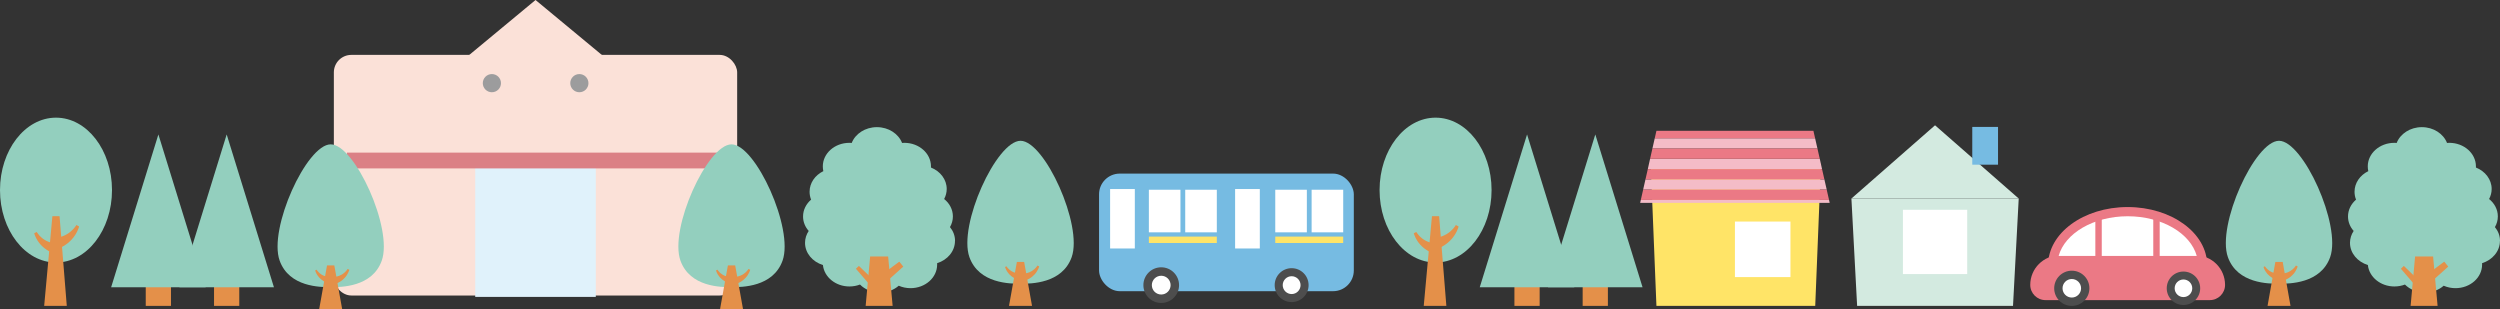
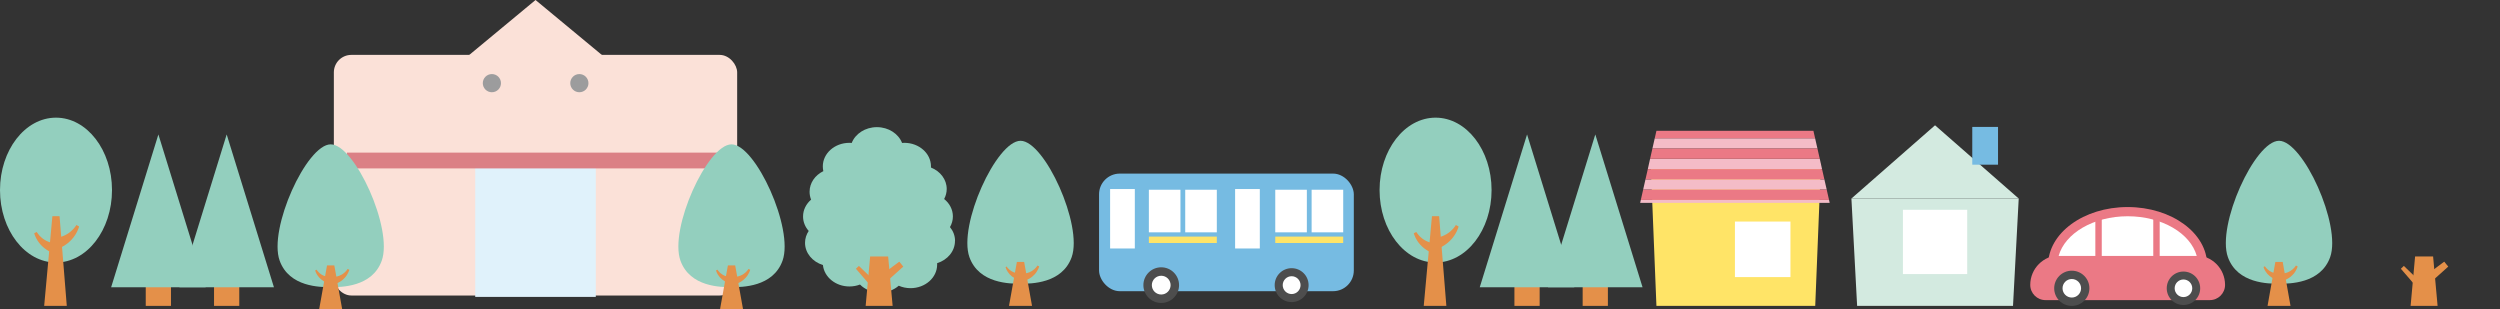
<svg xmlns="http://www.w3.org/2000/svg" id="_レイヤー_2" data-name="レイヤー 2" viewBox="0 0 429.01 53.07">
  <rect x="0" y="0" width="429.01" height="53.07" fill="#333333" stroke="none" />
  <defs>
    <style>
      .cls-1 {
        fill: #4d4d4d;
      }

      .cls-2 {
        fill: #fff;
      }

      .cls-3 {
        fill: #76bbe2;
      }

      .cls-4 {
        fill: #fbe1d8;
      }

      .cls-5 {
        fill: #f4bcc7;
      }

      .cls-6 {
        fill: #93cfbe;
      }

      .cls-7 {
        fill: #db8085;
      }

      .cls-8 {
        fill: #e49049;
      }

      .cls-9 {
        fill: #d3eae0;
      }

      .cls-10 {
        fill: #eb7985;
      }

      .cls-11 {
        fill: #ffe467;
      }

      .cls-12 {
        fill: #9c9c9d;
      }

      .cls-13 {
        fill: #e0f2fb;
      }
    </style>
  </defs>
  <g id="_レイヤー_1-2" data-name="レイヤー 1">
    <g>
      <g>
        <rect class="cls-4" x="57.29" y="9.42" width="69.21" height="41.29" rx="3" ry="3" />
        <polygon class="cls-4" points="91.9 0 74.6 14.34 109.21 14.34 91.9 0" />
        <rect class="cls-13" x="81.55" y="27.53" width="20.69" height="23.42" />
        <rect class="cls-7" x="59.54" y="26.19" width="64.73" height="2.71" />
        <g>
          <path class="cls-6" d="M56.75,24.77c-4.13,0-10.73,14.49-8.76,19.96,1.64,4.55,6.99,4.55,8.76,4.55s7.13,0,8.76-4.55c1.97-5.47-4.63-19.96-8.76-19.96Z" />
          <polygon class="cls-8" points="56.12 45.54 54.77 53.07 58.72 53.07 57.37 45.54 56.12 45.54" />
          <path class="cls-8" d="M59.67,46.13l-.08.12-.16.2s-.05.07-.08.1l-.09.09c-.06.06-.11.12-.18.17-.24.22-.52.38-.8.49-.14.06-.29.1-.43.14-.07.01-.14.03-.22.04-.04,0-.07,0-.1.01-.02,0-.03,0-.05,0-.01,0-.03,0-.03,0l.19,1.17s.07-.02.1-.03c.03,0,.05-.02.08-.03.05-.02.1-.04.15-.06.1-.04.19-.09.28-.14.18-.1.34-.21.5-.34.31-.25.58-.54.78-.87.06-.08.1-.17.14-.25l.07-.12s.04-.09.06-.13l.11-.26.04-.13-.29-.15Z" />
          <path class="cls-8" d="M54.33,46.28l.07.11.14.17s.04.06.07.08l.08.08c.05.05.1.11.15.15.21.19.46.33.71.44.12.05.25.09.38.12.06.01.13.03.19.04.03,0,.06,0,.09.01.02,0,.03,0,.04,0,.01,0,.03,0,.03,0l-.17,1.03s-.06-.02-.09-.03c-.03,0-.05-.02-.07-.03-.04-.02-.09-.04-.13-.06-.09-.04-.16-.08-.24-.12-.16-.09-.3-.19-.44-.3-.27-.22-.51-.48-.69-.77-.05-.07-.08-.15-.13-.22l-.06-.11s-.03-.08-.05-.11l-.09-.23-.04-.12.26-.14Z" />
        </g>
        <g>
          <path class="cls-6" d="M125.53,24.77c-4.13,0-10.73,14.49-8.76,19.96,1.64,4.55,6.99,4.55,8.76,4.55s7.13,0,8.76-4.55c1.97-5.47-4.63-19.96-8.76-19.96Z" />
          <polygon class="cls-8" points="124.91 45.54 123.56 53.07 127.51 53.07 126.16 45.54 124.91 45.54" />
          <path class="cls-8" d="M128.46,46.13l-.08.12-.16.2s-.05.07-.08.1l-.09.09c-.06.06-.11.12-.18.17-.24.22-.52.38-.8.49-.14.06-.29.1-.43.14-.07.01-.14.03-.22.04-.04,0-.07,0-.1.01-.02,0-.03,0-.05,0-.01,0-.03,0-.03,0l.19,1.17s.07-.02.1-.03c.03,0,.05-.02.08-.03.05-.02.1-.04.15-.06.1-.04.19-.09.28-.14.18-.1.34-.21.5-.34.31-.25.58-.54.78-.87.06-.08.1-.17.14-.25l.07-.12s.04-.09.06-.13l.11-.26.04-.13-.29-.15Z" />
          <path class="cls-8" d="M123.12,46.28l.07.11.14.17s.04.06.07.08l.08.08c.05.05.1.11.15.15.21.19.46.33.71.44.12.05.25.09.38.12.06.01.13.03.19.04.03,0,.06,0,.09.01.02,0,.03,0,.04,0,.01,0,.03,0,.03,0l-.17,1.03s-.06-.02-.09-.03c-.03,0-.05-.02-.07-.03-.04-.02-.09-.04-.13-.06-.09-.04-.16-.08-.24-.12-.16-.09-.3-.19-.44-.3-.27-.22-.51-.48-.69-.77-.05-.07-.08-.15-.13-.22l-.06-.11s-.03-.08-.05-.11l-.09-.23-.04-.12.26-.14Z" />
        </g>
        <circle class="cls-12" cx="84.41" cy="14.27" r="1.56" />
        <circle class="cls-12" cx="99.42" cy="14.27" r="1.56" />
      </g>
      <g>
        <g>
          <path class="cls-10" d="M353.47,43.82h23.29c2.8,0,5.07,2.27,5.07,5.07h0c0,1.44-1.17,2.61-2.61,2.61h-28.21c-1.44,0-2.61-1.17-2.61-2.61h0c0-2.8,2.27-5.07,5.07-5.07Z" />
          <g>
            <circle class="cls-1" cx="355.53" cy="49.47" r="3.02" transform="translate(69.15 265.89) rotate(-45)" />
            <path class="cls-2" d="M357.12,49.47c0,.88-.71,1.59-1.59,1.59s-1.59-.71-1.59-1.59.71-1.59,1.59-1.59,1.59.71,1.59,1.59Z" />
          </g>
          <g>
            <circle class="cls-1" cx="374.69" cy="49.47" r="2.87" />
            <circle class="cls-2" cx="374.69" cy="49.47" r="1.51" />
          </g>
          <path class="cls-10" d="M365.11,35.53c-7.54,0-13.65,4.47-13.65,9.98h27.3c0-5.51-6.11-9.98-13.65-9.98Z" />
          <path class="cls-2" d="M353.27,43.92c1.07-3.87,5.97-6.81,11.85-6.81s10.78,2.93,11.85,6.81h-23.69Z" />
          <rect class="cls-10" x="359.57" y="36.85" width="1.1" height="8.39" />
          <rect class="cls-10" x="369.51" y="36.85" width="1.1" height="8.39" />
        </g>
        <g>
-           <path class="cls-6" d="M429.01,41.34c0-.89-.32-1.7-.87-2.37.32-.55.5-1.17.5-1.83,0-1.19-.58-2.25-1.5-2.99.28-.52.44-1.11.44-1.72,0-1.64-1.11-3.05-2.7-3.68,0-.07,0-.13,0-.2,0-2.23-2.05-4.04-4.57-4.04-.13,0-.26,0-.39.02-.62-1.58-2.32-2.71-4.32-2.71s-3.7,1.13-4.32,2.71c-.13,0-.26-.02-.39-.02-2.53,0-4.57,1.81-4.57,4.04,0,.28.03.56.09.82-1.41.69-2.36,2.01-2.36,3.54,0,.47.09.93.26,1.35-.85.73-1.38,1.76-1.38,2.89,0,.94.36,1.8.97,2.48-.4.6-.63,1.3-.63,2.04,0,1.76,1.28,3.26,3.07,3.81.21,2.06,2.17,3.68,4.55,3.68.64,0,1.26-.12,1.81-.33.84.84,2.06,1.37,3.43,1.37,1.26,0,2.4-.45,3.22-1.17.61.27,1.3.42,2.02.42,2.53,0,4.57-1.81,4.57-4.04,0-.08,0-.17,0-.25,1.78-.55,3.06-2.05,3.06-3.81Z" />
          <polygon class="cls-8" points="414.44 44.01 413.67 52.49 418.3 52.49 417.53 44.01 414.44 44.01" />
          <polygon class="cls-8" points="419.44 44.9 414.55 48.55 415.59 49.82 420.13 45.75 419.44 44.9" />
          <polygon class="cls-8" points="412 46.12 414.56 49.09 415.33 48.36 412.51 45.63 412 46.12" />
        </g>
        <g>
          <path class="cls-6" d="M391.09,24.16c-4.14,0-10.74,14.5-8.77,19.98,1.64,4.55,7,4.55,8.77,4.55s7.13,0,8.77-4.55c1.97-5.47-4.64-19.98-8.77-19.98Z" />
          <polygon class="cls-8" points="390.46 44.95 389.12 52.49 393.06 52.49 391.72 44.95 390.46 44.95" />
          <path class="cls-8" d="M394.01,45.54l-.08.12-.16.2s-.05.07-.08.1l-.09.09c-.06.06-.11.12-.18.17-.24.22-.52.38-.8.5-.14.06-.29.1-.43.14-.07.01-.14.03-.22.04-.04,0-.07,0-.1.01-.02,0-.03,0-.05,0-.01,0-.03,0-.03,0l.19,1.17s.07-.02.1-.03c.03,0,.05-.02.08-.03.05-.02.1-.04.15-.06.1-.04.19-.09.28-.14.18-.1.34-.22.5-.34.31-.25.58-.54.78-.87.06-.08.1-.17.14-.25l.07-.12s.04-.09.06-.13l.11-.26.04-.13-.29-.15Z" />
          <path class="cls-8" d="M388.67,45.69l.07.11.14.17s.04.06.07.08l.08.08c.05.05.1.11.16.15.21.19.46.33.71.44.12.05.25.09.38.12.06.01.13.03.19.04.03,0,.06,0,.09.01.02,0,.03,0,.04,0,.01,0,.03,0,.03,0l-.17,1.03s-.06-.02-.09-.03c-.03,0-.05-.02-.07-.03-.04-.02-.09-.04-.13-.06-.09-.04-.16-.08-.24-.12-.16-.09-.3-.19-.44-.3-.27-.22-.51-.48-.69-.77-.05-.07-.08-.15-.13-.22l-.06-.11s-.03-.08-.05-.11l-.09-.23-.04-.12.26-.14Z" />
        </g>
        <g>
          <path class="cls-6" d="M163.89,41.34c0-.89-.32-1.7-.87-2.37.32-.55.5-1.17.5-1.83,0-1.19-.58-2.25-1.5-2.99.28-.52.44-1.11.44-1.72,0-1.64-1.11-3.05-2.7-3.68,0-.07,0-.13,0-.2,0-2.23-2.05-4.04-4.57-4.04-.13,0-.26,0-.39.02-.62-1.58-2.32-2.71-4.32-2.71s-3.7,1.13-4.32,2.71c-.13,0-.26-.02-.39-.02-2.53,0-4.57,1.81-4.57,4.04,0,.28.03.56.09.82-1.41.69-2.36,2.01-2.36,3.54,0,.47.09.93.26,1.35-.85.73-1.38,1.76-1.38,2.89,0,.94.36,1.8.97,2.48-.4.6-.63,1.3-.63,2.04,0,1.76,1.28,3.26,3.07,3.81.21,2.06,2.17,3.68,4.55,3.68.64,0,1.26-.12,1.81-.33.84.84,2.06,1.37,3.43,1.37,1.26,0,2.4-.45,3.22-1.17.61.27,1.3.42,2.02.42,2.53,0,4.57-1.81,4.57-4.04,0-.08,0-.17,0-.25,1.78-.55,3.06-2.05,3.06-3.81Z" />
          <polygon class="cls-8" points="149.32 44.01 148.55 52.49 153.18 52.49 152.41 44.01 149.32 44.01" />
          <polygon class="cls-8" points="154.32 44.9 149.43 48.55 150.47 49.82 155.01 45.75 154.32 44.9" />
          <polygon class="cls-8" points="146.88 46.12 149.44 49.09 150.21 48.36 147.39 45.63 146.88 46.12" />
        </g>
        <g>
          <path class="cls-6" d="M175.13,24.16c-4.14,0-10.74,14.5-8.77,19.98,1.64,4.55,7,4.55,8.77,4.55s7.13,0,8.77-4.55c1.97-5.47-4.64-19.98-8.77-19.98Z" />
          <polygon class="cls-8" points="174.5 44.95 173.15 52.49 177.1 52.49 175.75 44.95 174.5 44.95" />
          <path class="cls-8" d="M178.05,45.54l-.08.12-.16.2s-.05.07-.08.1l-.09.09c-.06.06-.11.12-.18.17-.24.22-.52.38-.8.5-.14.06-.29.1-.43.14-.07.01-.14.03-.22.04-.04,0-.07,0-.1.01-.02,0-.03,0-.05,0-.01,0-.03,0-.03,0l.19,1.17s.07-.02.1-.03c.03,0,.05-.02.08-.03.05-.02.1-.04.15-.06.1-.04.19-.09.28-.14.18-.1.34-.22.5-.34.31-.25.58-.54.78-.87.06-.08.1-.17.14-.25l.07-.12s.04-.09.06-.13l.11-.26.04-.13-.29-.15Z" />
-           <path class="cls-8" d="M172.71,45.69l.07.11.14.17s.04.06.07.08l.08.08c.05.05.1.11.16.15.21.19.46.33.71.44.12.05.25.09.38.12.06.01.13.03.19.04.03,0,.06,0,.09.01.02,0,.03,0,.04,0,.01,0,.03,0,.03,0l-.17,1.03s-.06-.02-.09-.03c-.03,0-.05-.02-.07-.03-.04-.02-.09-.04-.13-.06-.09-.04-.16-.08-.24-.12-.16-.09-.3-.19-.44-.3-.27-.22-.51-.48-.69-.77-.05-.07-.08-.15-.13-.22l-.06-.11s-.03-.08-.05-.11l-.09-.23-.04-.12.26-.14Z" />
+           <path class="cls-8" d="M172.71,45.69l.07.11.14.17s.04.06.07.08l.08.08c.05.05.1.11.16.15.21.19.46.33.71.44.12.05.25.09.38.12.06.01.13.03.19.04.03,0,.06,0,.09.01.02,0,.03,0,.04,0,.01,0,.03,0,.03,0l-.17,1.03c-.03,0-.05-.02-.07-.03-.04-.02-.09-.04-.13-.06-.09-.04-.16-.08-.24-.12-.16-.09-.3-.19-.44-.3-.27-.22-.51-.48-.69-.77-.05-.07-.08-.15-.13-.22l-.06-.11s-.03-.08-.05-.11l-.09-.23-.04-.12.26-.14Z" />
        </g>
        <g>
          <polygon class="cls-11" points="311.5 52.49 284.25 52.49 283.27 28.12 312.48 28.12 311.5 52.49" />
          <g>
            <polygon class="cls-5" points="311.48 23.73 283.96 23.73 283.56 25.49 311.88 25.49 311.48 23.73" />
            <polygon class="cls-5" points="312.28 27.25 283.16 27.25 282.77 29.02 312.67 29.02 312.28 27.25" />
            <polygon class="cls-5" points="313.07 30.78 282.37 30.78 281.97 32.54 313.47 32.54 313.07 30.78" />
            <polygon class="cls-10" points="313.07 30.78 312.67 29.02 282.77 29.02 282.37 30.78 313.07 30.78" />
            <polygon class="cls-10" points="311.19 22.45 284.25 22.45 283.96 23.73 311.48 23.73 311.19 22.45" />
            <polygon class="cls-10" points="311.88 25.49 283.56 25.49 283.16 27.25 312.28 27.25 311.88 25.49" />
            <polygon class="cls-5" points="281.57 34.31 281.46 34.81 313.98 34.81 313.87 34.31 281.57 34.31" />
            <polygon class="cls-10" points="281.97 32.54 281.57 34.31 313.87 34.31 313.47 32.54 281.97 32.54" />
          </g>
          <rect class="cls-2" x="297.72" y="38.02" width="9.53" height="9.53" />
        </g>
        <g>
          <polygon class="cls-9" points="345.44 52.49 318.69 52.49 317.71 34.07 346.42 34.07 345.44 52.49" />
          <polygon class="cls-9" points="332.06 21.5 317.71 34.07 346.42 34.07 332.06 21.5" />
          <rect class="cls-2" x="326.55" y="36" width="11.03" height="11.03" />
          <rect class="cls-3" x="338.45" y="21.78" width="4.42" height="6.48" />
        </g>
        <g>
          <rect class="cls-8" x="271.59" y="46.12" width="4.33" height="6.37" />
          <polygon class="cls-6" points="273.76 23.07 265.65 49.3 281.87 49.3 273.76 23.07" />
        </g>
        <g>
          <rect class="cls-8" x="259.88" y="46.12" width="4.33" height="6.37" />
          <polygon class="cls-6" points="262.05 23.07 253.93 49.3 270.16 49.3 262.05 23.07" />
        </g>
        <g>
          <ellipse class="cls-6" cx="246.35" cy="32.62" rx="9.61" ry="12.43" />
          <polygon class="cls-8" points="245.73 37.1 244.32 52.49 248.2 52.49 246.96 37.1 245.73 37.1" />
          <path class="cls-8" d="M249.83,38.61l-.12.2-.25.32c-.04.05-.08.11-.13.15l-.14.14c-.1.09-.18.19-.28.27-.39.35-.84.61-1.3.8-.23.1-.47.17-.7.23-.12.02-.24.05-.35.06-.06.01-.11.01-.17.02-.03,0-.05,0-.08,0-.02,0-.05,0-.05,0l.32,1.9c.07-.02.11-.03.16-.05.05-.02.09-.03.13-.05.08-.03.16-.07.24-.1.16-.07.3-.15.45-.23.29-.17.56-.35.81-.55.5-.41.94-.88,1.27-1.41.09-.12.16-.27.23-.4l.11-.2c.03-.07.06-.14.09-.21l.17-.42.06-.22-.48-.25Z" />
          <path class="cls-8" d="M243.04,39.8l.11.17.22.28s.07.09.11.14l.13.13c.09.08.16.17.25.24.34.31.74.54,1.15.71.2.09.41.15.62.2.1.02.21.05.31.06.05,0,.1.01.15.02.02,0,.05,0,.07,0,.02,0,.05,0,.04,0l-.28,1.68c-.07-.02-.1-.03-.14-.04-.04-.01-.08-.03-.11-.04-.07-.03-.15-.06-.21-.09-.14-.06-.27-.13-.4-.2-.25-.15-.49-.31-.72-.49-.44-.36-.83-.78-1.13-1.25-.08-.11-.14-.24-.21-.36l-.1-.18c-.03-.06-.05-.12-.08-.19l-.15-.37-.06-.19.42-.22Z" />
        </g>
        <g>
          <rect class="cls-8" x="36.73" y="46.12" width="4.33" height="6.37" />
          <polygon class="cls-6" points="38.9 23.07 30.79 49.3 47.01 49.3 38.9 23.07" />
        </g>
        <g>
          <rect class="cls-8" x="25.01" y="46.12" width="4.33" height="6.37" />
          <polygon class="cls-6" points="27.18 23.07 19.07 49.3 35.29 49.3 27.18 23.07" />
        </g>
        <g>
          <ellipse class="cls-6" cx="9.61" cy="32.62" rx="9.61" ry="12.43" />
          <polygon class="cls-8" points="8.99 37.1 7.58 52.49 11.46 52.49 10.22 37.1 8.99 37.1" />
          <path class="cls-8" d="M13.1,38.61l-.12.2-.25.32c-.04.05-.08.11-.13.15l-.14.14c-.1.09-.18.19-.28.27-.39.35-.84.61-1.3.8-.23.1-.47.17-.7.23-.12.02-.24.05-.35.06-.06.01-.11.01-.17.02-.03,0-.05,0-.08,0-.02,0-.05,0-.05,0l.32,1.9c.07-.02.11-.03.16-.05.05-.02.09-.03.13-.05.08-.03.16-.07.24-.1.16-.07.3-.15.45-.23.29-.17.56-.35.81-.55.5-.41.94-.88,1.27-1.41.09-.12.16-.27.23-.4l.11-.2c.03-.07.06-.14.09-.21l.17-.42.06-.22-.48-.25Z" />
          <path class="cls-8" d="M6.3,39.8l.11.17.22.28s.07.09.11.14l.13.13c.09.08.16.17.25.24.34.31.74.54,1.15.71.2.09.41.15.62.2.1.02.21.05.31.06.05,0,.1.01.15.02.02,0,.05,0,.07,0,.02,0,.05,0,.04,0l-.28,1.68c-.07-.02-.1-.03-.14-.04-.04-.01-.08-.03-.11-.04-.07-.03-.15-.06-.21-.09-.14-.06-.27-.13-.4-.2-.25-.15-.49-.31-.72-.49-.44-.36-.83-.78-1.13-1.25-.08-.11-.14-.24-.21-.36l-.1-.18c-.03-.06-.05-.12-.08-.19l-.15-.37-.06-.19.42-.22Z" />
        </g>
      </g>
      <g>
        <rect class="cls-3" x="188.6" y="29.79" width="43.72" height="20.18" rx="3.56" ry="3.56" />
        <g>
          <circle class="cls-1" cx="199.27" cy="48.93" r="3.06" />
          <path class="cls-2" d="M200.88,48.93c0,.89-.72,1.61-1.61,1.61s-1.61-.72-1.61-1.61.72-1.61,1.61-1.61,1.61.72,1.61,1.61Z" />
        </g>
        <g>
          <circle class="cls-1" cx="221.65" cy="48.93" r="2.91" />
          <circle class="cls-2" cx="221.65" cy="48.93" r="1.53" />
        </g>
        <rect class="cls-2" x="190.5" y="32.44" width="4.24" height="10.2" />
        <rect class="cls-2" x="211.95" y="32.44" width="4.24" height="10.2" />
        <rect class="cls-2" x="197.15" y="32.56" width="5.42" height="7.31" />
        <rect class="cls-2" x="203.39" y="32.56" width="5.42" height="7.31" />
        <rect class="cls-2" x="218.84" y="32.56" width="5.42" height="7.31" />
        <rect class="cls-2" x="225.08" y="32.56" width="5.42" height="7.31" />
        <rect class="cls-11" x="197.15" y="40.6" width="11.66" height="1.1" />
        <rect class="cls-11" x="218.84" y="40.6" width="11.66" height="1.1" />
      </g>
    </g>
  </g>
</svg>